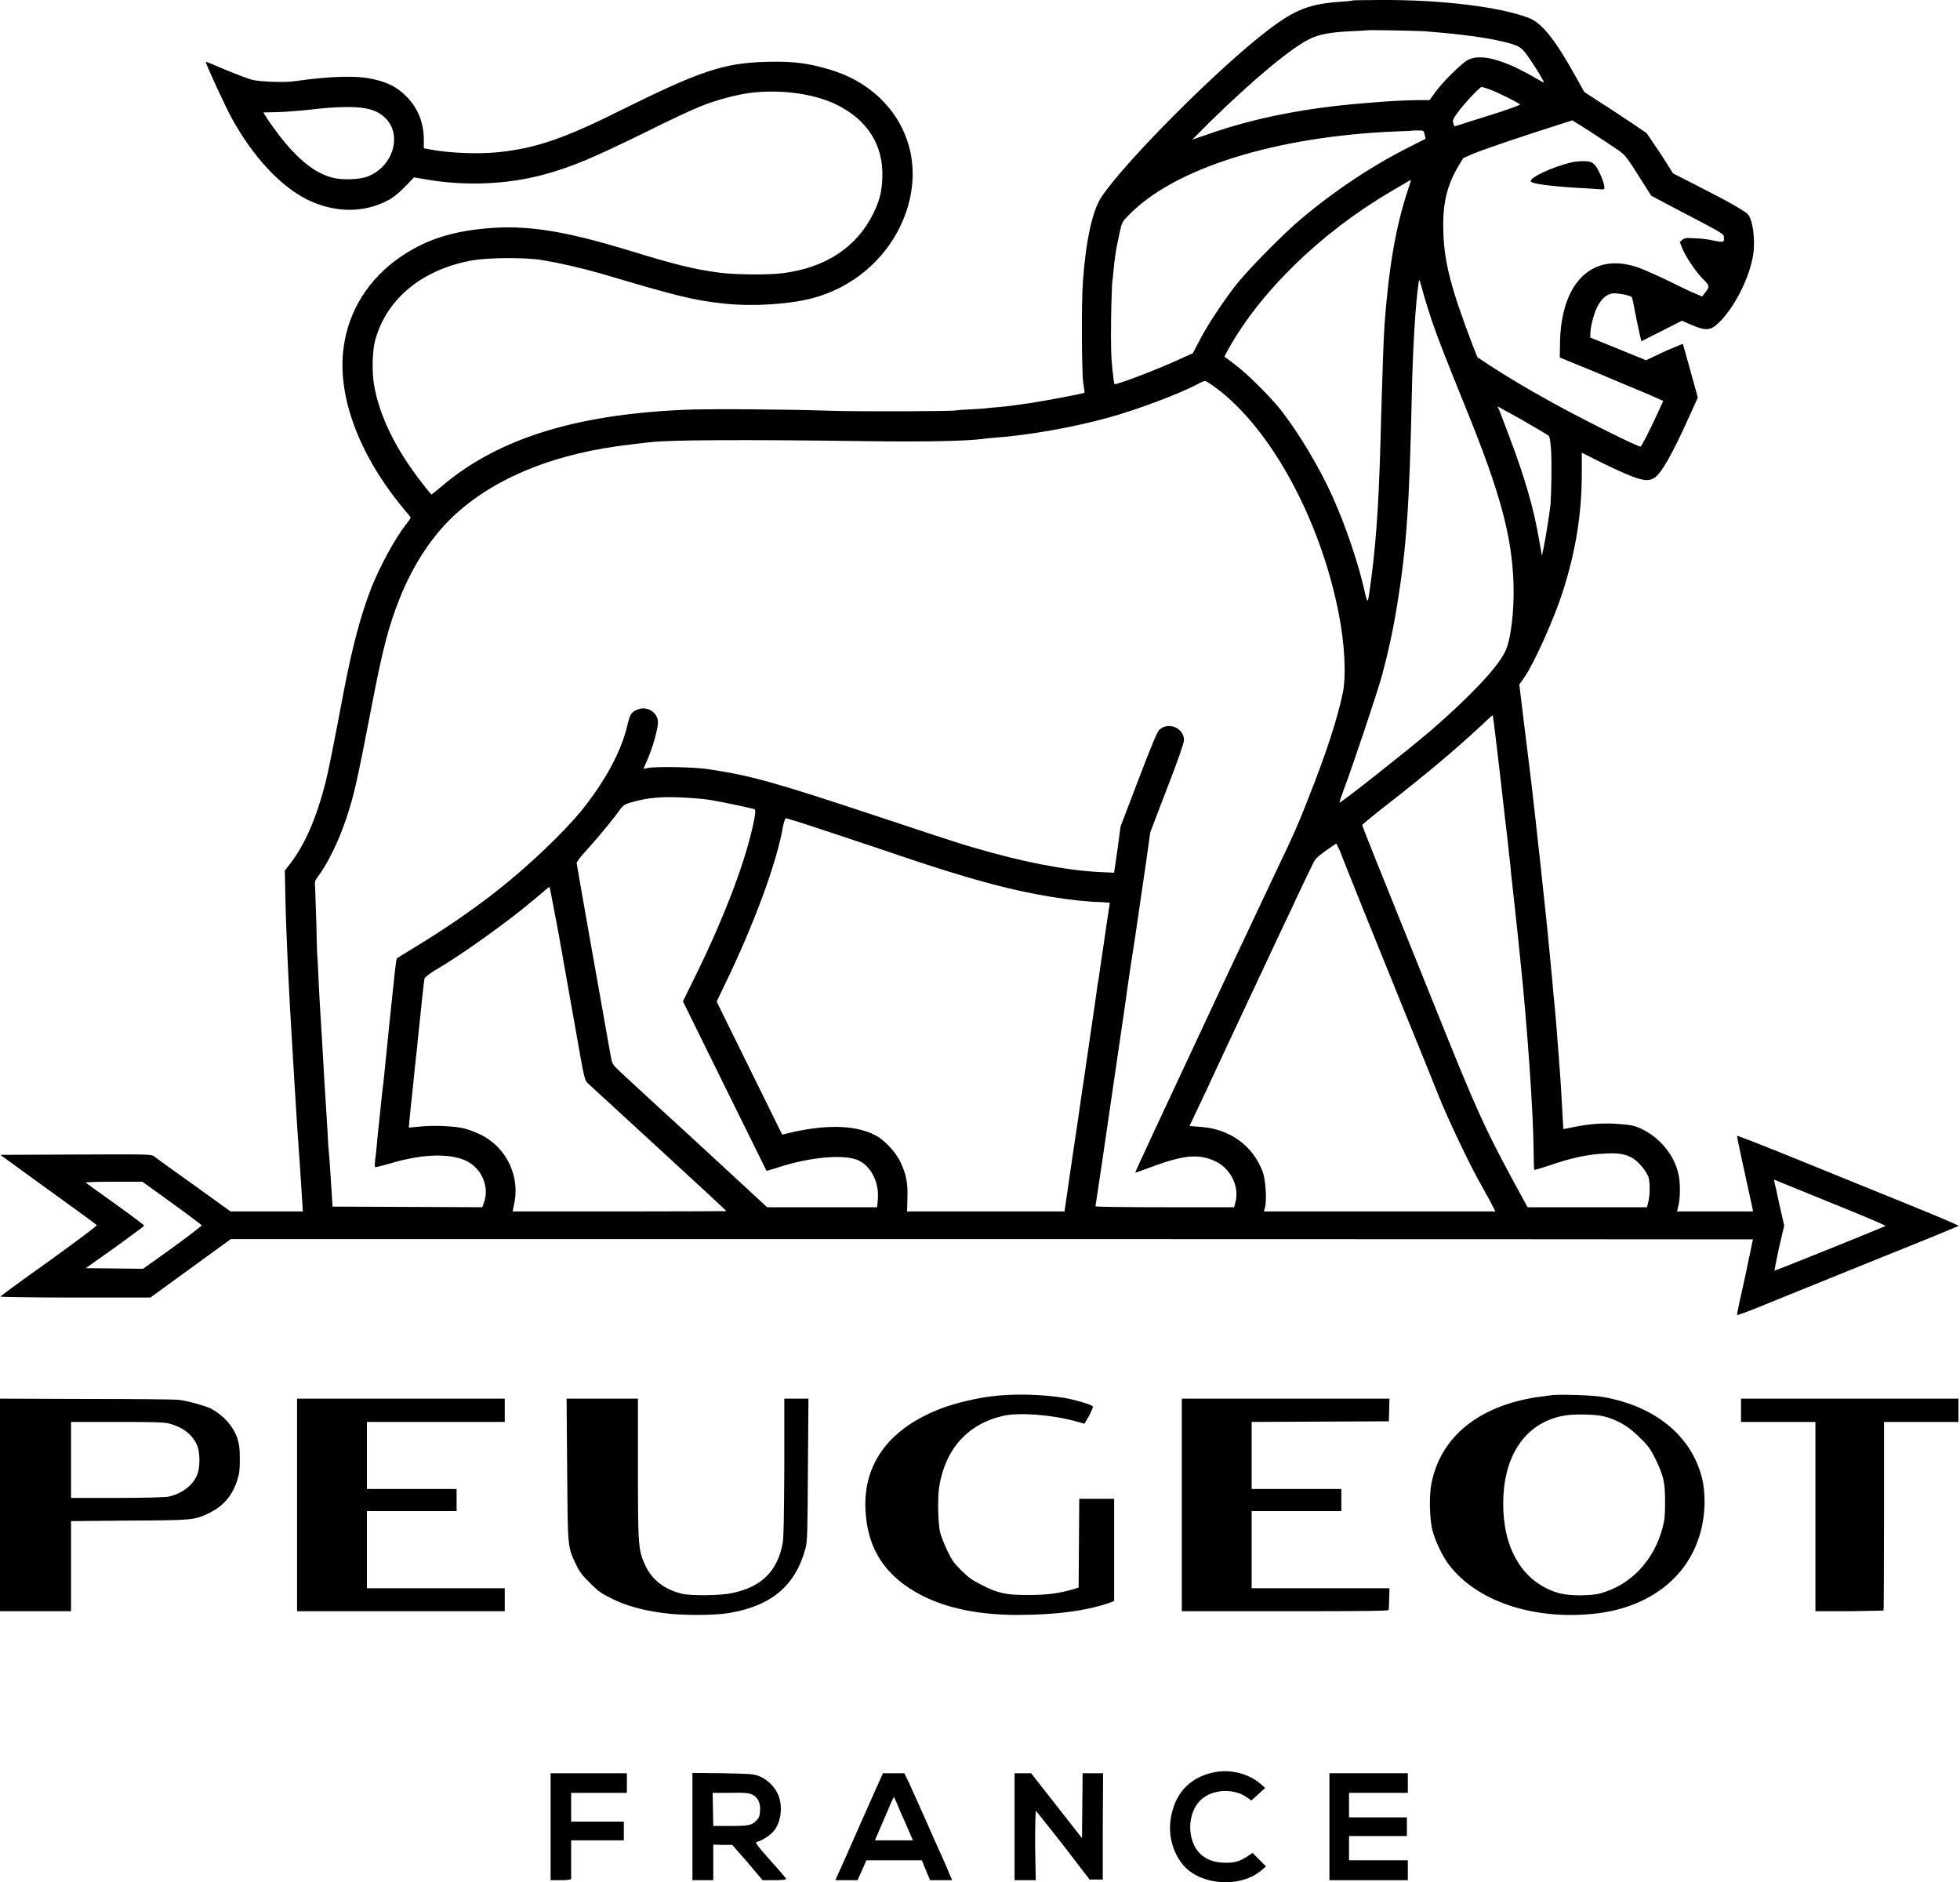
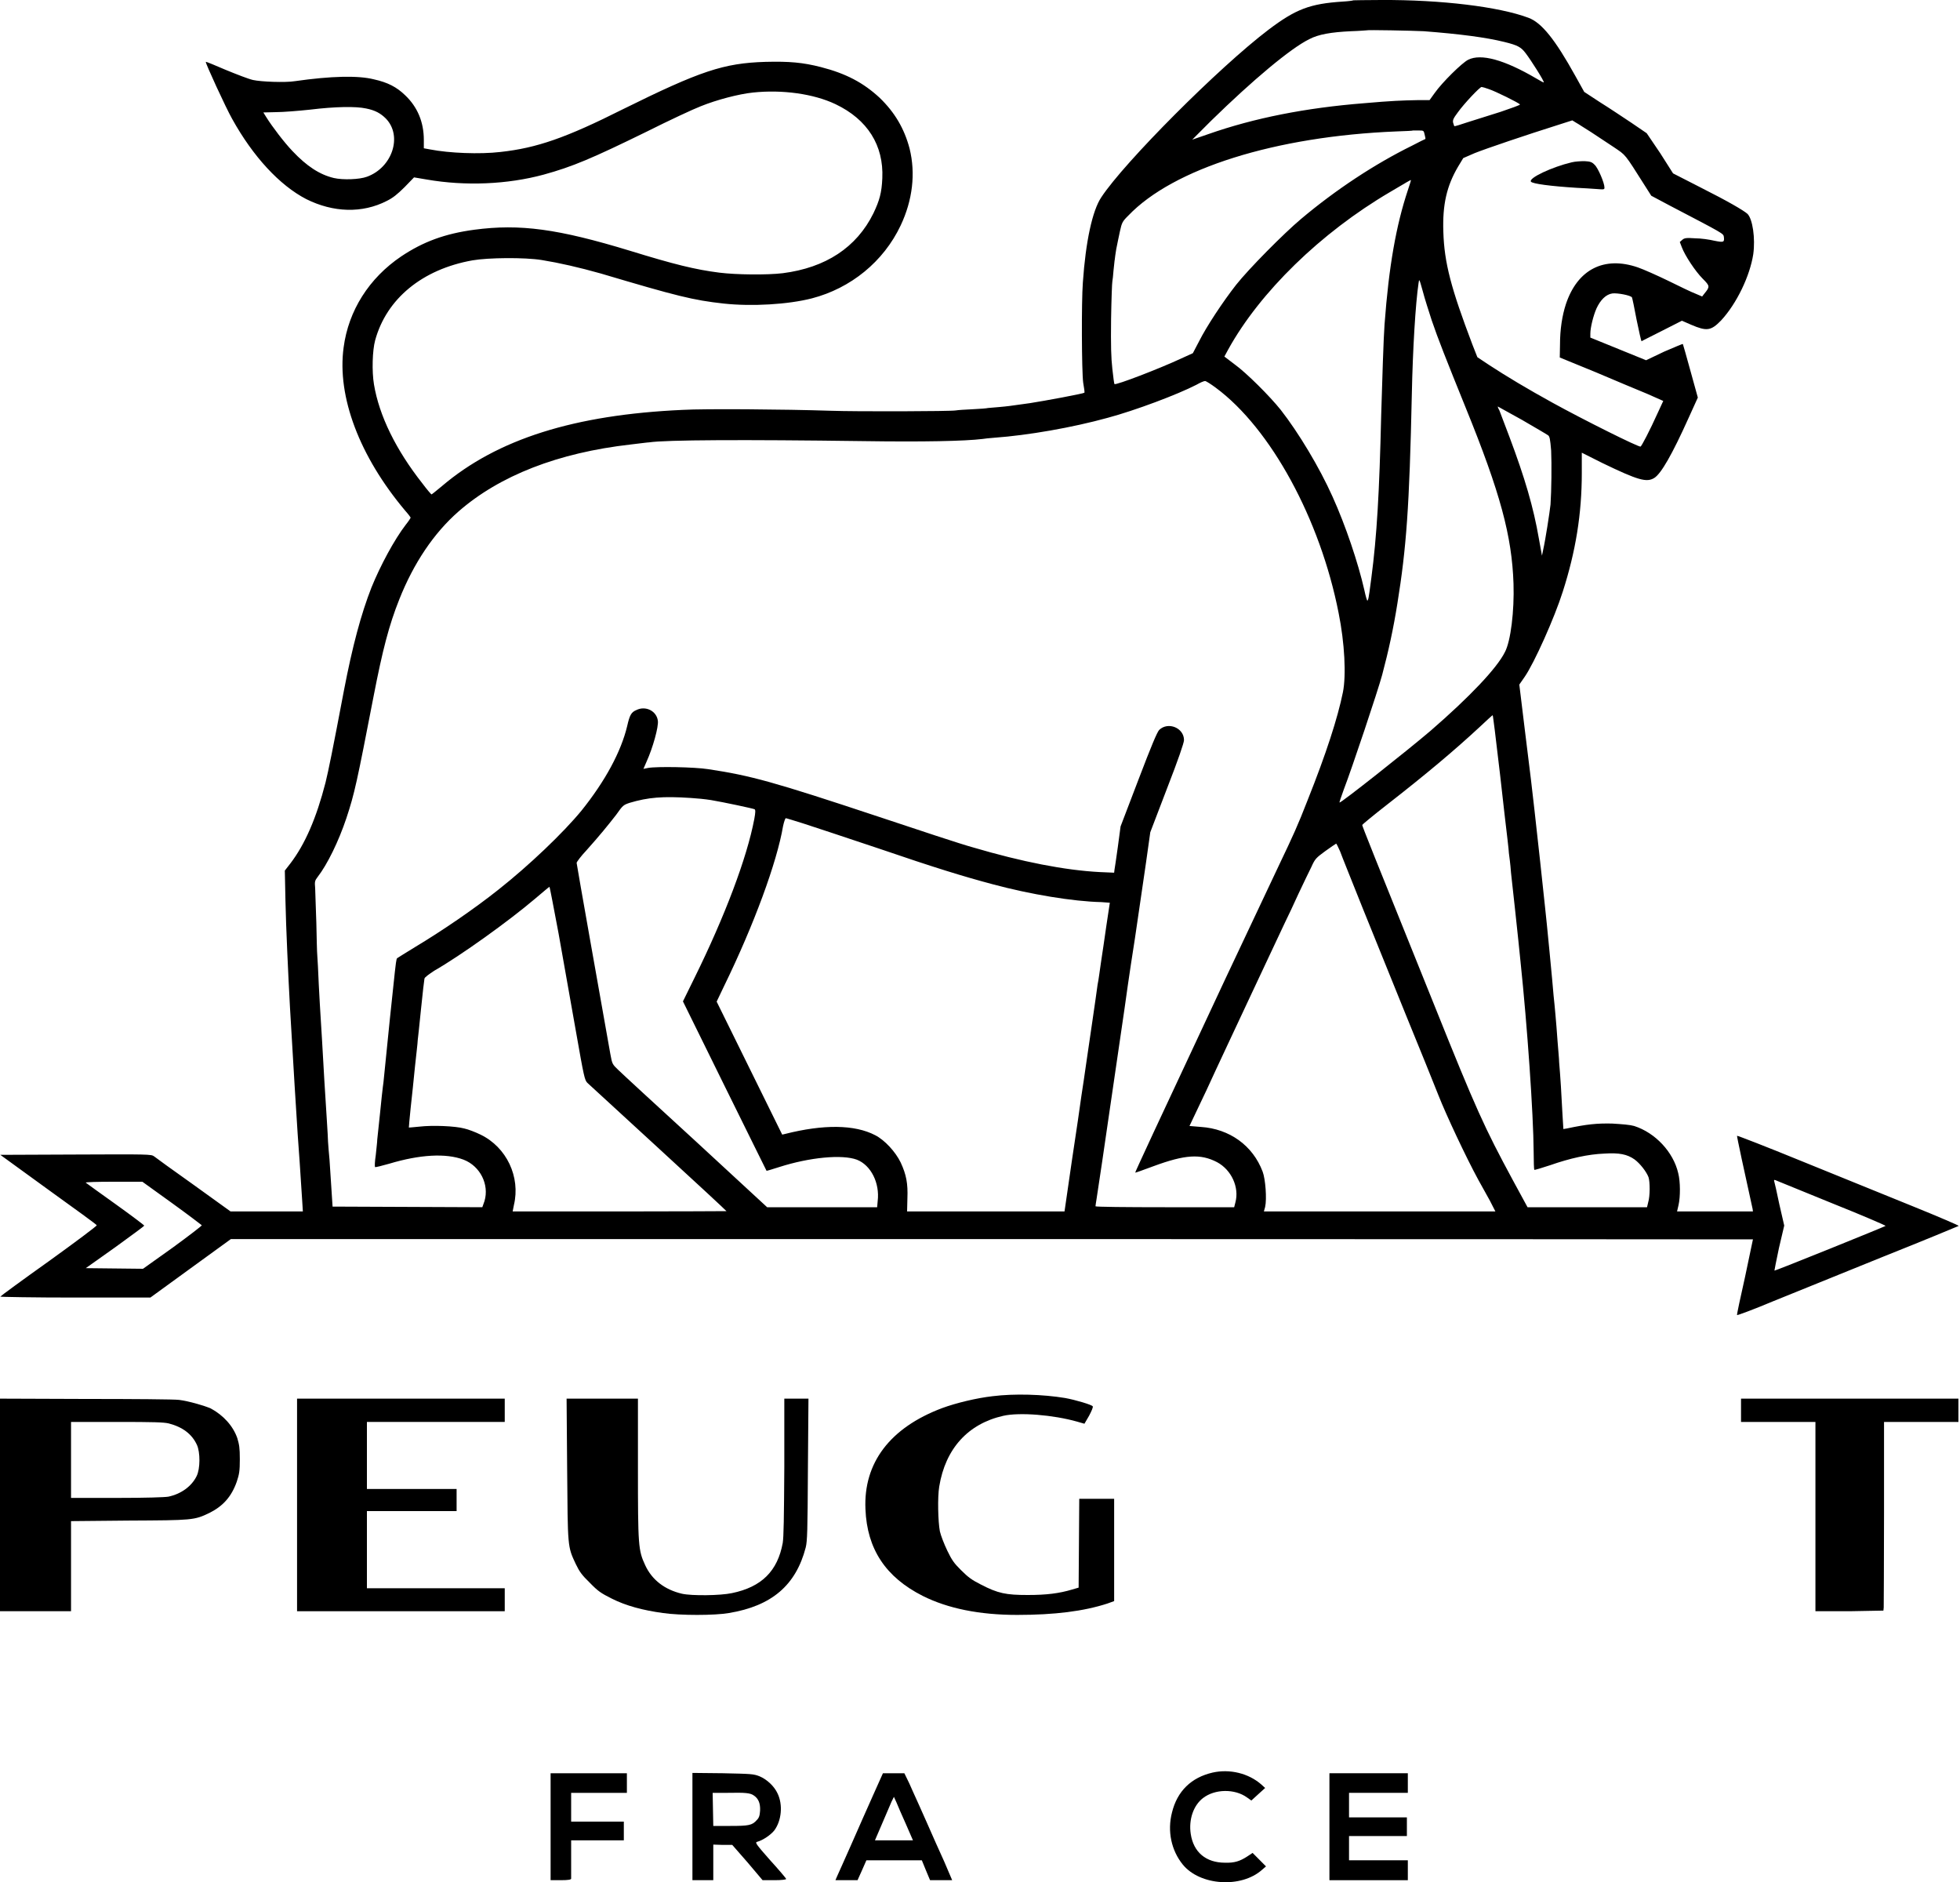
<svg xmlns="http://www.w3.org/2000/svg" width="25px" height="24px" viewBox="0 0 25 24" version="1.1">
  <g id="surface1">
    <path style=" stroke:none;fill-rule:nonzero;fill:rgb(0%,0%,0%);fill-opacity:1;" d="M 17.262 0.004 C 17.258 0.008 17.199 0.016 17.129 0.02 C 16.707 0.047 16.527 0.117 16.18 0.379 C 15.547 0.859 14.34 2.07 14.047 2.516 C 13.934 2.684 13.848 3.078 13.812 3.602 C 13.793 3.848 13.797 4.734 13.816 4.879 C 13.828 4.945 13.836 5.004 13.832 5.008 C 13.82 5.02 13.32 5.113 13.137 5.141 C 12.859 5.18 12.863 5.18 12.742 5.191 C 12.68 5.195 12.617 5.203 12.602 5.203 C 12.59 5.207 12.5 5.215 12.402 5.219 C 12.305 5.223 12.211 5.23 12.191 5.234 C 12.129 5.246 10.93 5.25 10.59 5.238 C 10.008 5.219 8.984 5.211 8.707 5.227 C 7.328 5.289 6.344 5.598 5.637 6.199 C 5.566 6.258 5.508 6.305 5.504 6.305 C 5.5 6.305 5.445 6.242 5.387 6.164 C 5.051 5.738 4.836 5.301 4.77 4.902 C 4.742 4.734 4.75 4.469 4.785 4.34 C 4.93 3.809 5.387 3.434 6.027 3.32 C 6.227 3.285 6.695 3.281 6.91 3.316 C 7.133 3.352 7.387 3.41 7.664 3.488 C 8.637 3.777 8.84 3.828 9.23 3.871 C 9.59 3.91 10.051 3.883 10.355 3.805 C 10.852 3.676 11.27 3.336 11.488 2.875 C 11.641 2.551 11.68 2.211 11.602 1.895 C 11.535 1.641 11.414 1.434 11.219 1.246 C 11.012 1.055 10.793 0.938 10.469 0.855 C 10.242 0.797 10.07 0.781 9.762 0.789 C 9.23 0.805 8.93 0.906 7.949 1.391 C 7.219 1.758 6.848 1.887 6.383 1.938 C 6.117 1.969 5.73 1.953 5.488 1.906 L 5.406 1.891 L 5.406 1.785 C 5.406 1.555 5.324 1.363 5.168 1.215 C 5.059 1.109 4.945 1.051 4.77 1.012 C 4.57 0.961 4.223 0.969 3.762 1.035 C 3.641 1.055 3.328 1.043 3.227 1.02 C 3.172 1.008 3.02 0.949 2.879 0.891 C 2.742 0.832 2.629 0.785 2.625 0.789 C 2.617 0.801 2.883 1.379 2.961 1.516 C 3.227 1.996 3.566 2.363 3.906 2.539 C 4.25 2.711 4.621 2.723 4.934 2.562 C 5.012 2.523 5.066 2.48 5.16 2.387 L 5.281 2.262 L 5.441 2.289 C 5.934 2.375 6.473 2.352 6.934 2.227 C 7.305 2.125 7.551 2.02 8.246 1.68 C 8.535 1.535 8.844 1.391 8.938 1.355 C 9.141 1.273 9.422 1.199 9.605 1.18 C 9.977 1.141 10.375 1.195 10.656 1.328 C 11.066 1.523 11.273 1.855 11.254 2.273 C 11.246 2.457 11.219 2.555 11.141 2.719 C 10.926 3.156 10.531 3.414 9.984 3.484 C 9.785 3.508 9.391 3.504 9.176 3.477 C 8.867 3.438 8.598 3.371 8.039 3.199 C 7.117 2.918 6.633 2.852 6.047 2.93 C 5.676 2.98 5.398 3.082 5.117 3.27 C 4.707 3.547 4.445 3.961 4.383 4.43 C 4.297 5.059 4.586 5.82 5.168 6.512 C 5.207 6.555 5.238 6.598 5.238 6.602 C 5.238 6.605 5.211 6.648 5.176 6.691 C 5.031 6.879 4.852 7.211 4.738 7.492 C 4.605 7.832 4.496 8.238 4.387 8.805 C 4.242 9.57 4.191 9.82 4.152 9.98 C 4.035 10.434 3.891 10.766 3.703 11.012 L 3.633 11.102 L 3.641 11.488 C 3.648 11.824 3.676 12.43 3.699 12.852 C 3.738 13.523 3.785 14.297 3.797 14.465 C 3.805 14.562 3.836 15.012 3.855 15.32 L 3.863 15.449 L 2.941 15.449 L 2.469 15.109 C 2.211 14.926 1.984 14.762 1.965 14.746 C 1.93 14.719 1.887 14.719 0.965 14.723 L 0.004 14.727 L 0.617 15.172 C 0.953 15.414 1.234 15.617 1.234 15.625 C 1.238 15.633 0.961 15.84 0.625 16.082 C 0.285 16.324 0.008 16.527 0.004 16.535 C 0 16.539 0.43 16.547 0.957 16.547 L 1.918 16.547 L 2.434 16.172 L 2.945 15.801 L 12.656 15.801 C 17.992 15.801 22.359 15.805 22.359 15.805 C 22.359 15.809 22.312 16.023 22.258 16.285 C 22.199 16.547 22.152 16.766 22.156 16.77 C 22.156 16.777 22.367 16.699 22.617 16.594 C 22.871 16.492 23.504 16.234 24.027 16.023 C 24.547 15.816 24.977 15.637 24.984 15.633 C 24.988 15.629 24.727 15.516 24.398 15.383 C 24.07 15.25 23.434 14.992 22.984 14.809 C 22.535 14.625 22.16 14.48 22.156 14.484 C 22.152 14.488 22.25 14.945 22.355 15.418 L 22.359 15.449 L 21.391 15.449 L 21.41 15.367 C 21.434 15.262 21.434 15.07 21.406 14.961 C 21.344 14.691 21.113 14.445 20.844 14.359 C 20.793 14.344 20.695 14.336 20.562 14.328 C 20.371 14.324 20.242 14.336 19.984 14.391 L 19.941 14.398 L 19.93 14.219 C 19.918 13.969 19.902 13.719 19.887 13.547 C 19.887 13.508 19.875 13.387 19.867 13.281 C 19.859 13.172 19.848 13.02 19.84 12.941 C 19.832 12.863 19.824 12.754 19.816 12.695 C 19.809 12.59 19.723 11.699 19.707 11.566 C 19.703 11.527 19.676 11.27 19.645 10.988 C 19.594 10.516 19.543 10.07 19.527 9.938 C 19.523 9.906 19.488 9.621 19.449 9.305 L 19.379 8.73 L 19.449 8.629 C 19.57 8.453 19.828 7.879 19.934 7.543 C 20.098 7.031 20.176 6.555 20.176 6.031 L 20.176 5.773 L 20.441 5.906 C 20.895 6.125 21.004 6.156 21.102 6.094 C 21.188 6.039 21.328 5.797 21.539 5.328 L 21.656 5.07 L 21.562 4.73 C 21.512 4.543 21.465 4.387 21.465 4.387 C 21.461 4.383 21.355 4.43 21.227 4.484 L 20.996 4.594 L 20.285 4.305 L 20.285 4.254 C 20.285 4.176 20.324 4.023 20.363 3.934 C 20.414 3.824 20.484 3.754 20.566 3.742 C 20.629 3.734 20.801 3.766 20.816 3.793 C 20.82 3.801 20.848 3.93 20.875 4.078 C 20.906 4.23 20.934 4.352 20.938 4.352 C 20.941 4.348 21.062 4.289 21.199 4.219 L 21.453 4.09 L 21.57 4.141 C 21.77 4.227 21.824 4.219 21.953 4.086 C 22.152 3.871 22.32 3.52 22.363 3.242 C 22.391 3.039 22.355 2.793 22.289 2.727 C 22.234 2.68 22.047 2.57 21.684 2.387 L 21.34 2.211 L 21.176 1.953 L 21.004 1.699 L 20.809 1.566 C 20.703 1.496 20.523 1.375 20.41 1.305 L 20.207 1.172 L 20.094 0.969 C 19.836 0.504 19.664 0.289 19.496 0.227 C 19.121 0.086 18.383 -0.004 17.617 0 C 17.422 0 17.262 0.004 17.262 0.004 Z M 18.16 0.398 C 18.625 0.434 18.953 0.477 19.188 0.535 C 19.363 0.578 19.402 0.602 19.461 0.68 C 19.527 0.766 19.703 1.043 19.691 1.051 C 19.691 1.055 19.645 1.031 19.594 1 C 19.188 0.762 18.891 0.68 18.727 0.762 C 18.648 0.801 18.395 1.051 18.301 1.184 L 18.234 1.277 L 18.074 1.277 C 17.883 1.281 17.754 1.285 17.402 1.316 C 16.656 1.375 16 1.504 15.41 1.711 L 15.207 1.781 L 15.449 1.539 C 15.98 1.02 16.461 0.617 16.699 0.5 C 16.816 0.438 16.977 0.41 17.234 0.398 C 17.336 0.395 17.426 0.387 17.43 0.387 C 17.434 0.379 18.02 0.391 18.16 0.398 Z M 18.992 1.137 C 19.074 1.164 19.375 1.312 19.387 1.332 C 19.391 1.34 19.277 1.379 19.141 1.426 C 19 1.469 18.812 1.531 18.719 1.559 C 18.629 1.59 18.551 1.613 18.551 1.609 C 18.547 1.609 18.543 1.586 18.535 1.566 C 18.527 1.531 18.539 1.508 18.594 1.434 C 18.672 1.324 18.875 1.109 18.898 1.109 C 18.906 1.109 18.949 1.121 18.992 1.137 Z M 4.668 1.383 C 4.785 1.406 4.855 1.445 4.922 1.512 C 5.137 1.734 5.004 2.137 4.68 2.254 C 4.586 2.289 4.375 2.297 4.258 2.27 C 4.078 2.227 3.914 2.121 3.73 1.926 C 3.625 1.816 3.473 1.617 3.395 1.492 L 3.359 1.434 L 3.52 1.43 C 3.609 1.43 3.809 1.414 3.957 1.398 C 4.277 1.359 4.539 1.355 4.668 1.383 Z M 20.293 1.684 C 20.367 1.734 20.5 1.82 20.582 1.875 C 20.742 1.984 20.715 1.949 20.98 2.367 L 21.062 2.496 L 21.297 2.621 C 21.992 2.984 21.98 2.977 21.988 3.02 C 21.996 3.09 21.988 3.094 21.867 3.07 C 21.805 3.055 21.695 3.039 21.621 3.039 C 21.508 3.031 21.484 3.035 21.457 3.059 L 21.426 3.086 L 21.453 3.156 C 21.492 3.258 21.621 3.457 21.719 3.555 C 21.812 3.648 21.812 3.656 21.738 3.746 L 21.711 3.781 L 21.629 3.746 C 21.578 3.727 21.422 3.652 21.281 3.582 C 21.137 3.512 20.961 3.434 20.891 3.41 C 20.461 3.262 20.121 3.434 19.973 3.879 C 19.926 4.023 19.898 4.199 19.898 4.395 L 19.895 4.559 L 20.352 4.746 C 20.602 4.852 20.898 4.977 21.012 5.023 L 21.215 5.113 L 21.148 5.258 C 21.039 5.5 20.941 5.684 20.926 5.695 C 20.906 5.707 20.195 5.352 19.805 5.137 C 19.492 4.965 19.211 4.797 18.996 4.656 L 18.844 4.555 L 18.781 4.395 C 18.508 3.676 18.422 3.352 18.41 2.957 C 18.398 2.609 18.453 2.371 18.598 2.125 L 18.664 2.016 L 18.809 1.953 C 18.945 1.898 19.473 1.719 19.883 1.59 L 20.055 1.535 L 20.105 1.566 C 20.129 1.578 20.215 1.637 20.293 1.684 Z M 18.172 1.719 C 18.18 1.746 18.184 1.773 18.18 1.773 C 18.176 1.773 18.098 1.812 18.008 1.859 C 17.539 2.09 17.039 2.418 16.594 2.793 C 16.375 2.977 15.93 3.426 15.766 3.633 C 15.598 3.848 15.391 4.16 15.293 4.355 L 15.215 4.504 L 15.07 4.57 C 14.785 4.703 14.234 4.914 14.215 4.898 C 14.211 4.895 14.199 4.805 14.188 4.703 C 14.172 4.559 14.168 4.414 14.172 4.066 C 14.176 3.82 14.184 3.605 14.188 3.59 C 14.191 3.574 14.199 3.512 14.203 3.449 C 14.211 3.387 14.215 3.324 14.219 3.309 C 14.219 3.293 14.23 3.23 14.238 3.176 C 14.25 3.117 14.27 3.016 14.285 2.949 C 14.309 2.84 14.316 2.824 14.391 2.75 C 14.965 2.148 16.27 1.738 17.812 1.676 C 17.93 1.672 18.023 1.668 18.023 1.664 C 18.027 1.664 18.055 1.664 18.094 1.664 C 18.16 1.664 18.16 1.664 18.172 1.719 Z M 17.957 2.426 C 17.809 2.871 17.715 3.391 17.66 4.137 C 17.648 4.285 17.629 4.891 17.617 5.301 C 17.594 6.281 17.562 6.836 17.492 7.367 C 17.48 7.449 17.469 7.551 17.461 7.59 C 17.457 7.625 17.449 7.656 17.441 7.66 C 17.438 7.664 17.418 7.602 17.402 7.523 C 17.324 7.18 17.164 6.703 16.996 6.332 C 16.828 5.957 16.562 5.516 16.336 5.227 C 16.199 5.055 15.898 4.754 15.746 4.645 L 15.617 4.547 L 15.668 4.453 C 16.07 3.727 16.844 2.969 17.73 2.449 C 17.949 2.32 17.992 2.293 17.996 2.297 C 18 2.297 17.98 2.355 17.957 2.426 Z M 18.262 4.086 C 18.34 4.316 18.445 4.582 18.695 5.199 C 19.137 6.285 19.285 6.836 19.305 7.445 C 19.316 7.789 19.27 8.176 19.195 8.316 C 19.094 8.52 18.746 8.887 18.246 9.32 C 17.953 9.57 17.098 10.246 17.086 10.234 C 17.082 10.23 17.109 10.156 17.141 10.066 C 17.246 9.793 17.574 8.812 17.629 8.609 C 17.711 8.301 17.773 8.016 17.824 7.695 C 17.938 6.988 17.977 6.469 18.008 5.027 C 18.02 4.449 18.055 3.871 18.094 3.609 C 18.102 3.551 18.102 3.551 18.148 3.715 C 18.172 3.809 18.227 3.977 18.262 4.086 Z M 15.508 4.945 C 16.211 5.465 16.84 6.625 17.074 7.816 C 17.152 8.203 17.172 8.613 17.129 8.828 C 17.062 9.156 16.918 9.605 16.676 10.211 C 16.555 10.523 16.492 10.66 16.32 11.02 C 16.199 11.277 15.949 11.805 15.629 12.484 C 14.723 14.418 14.477 14.949 14.48 14.953 C 14.484 14.957 14.586 14.918 14.715 14.871 C 15.117 14.723 15.312 14.711 15.523 14.82 C 15.707 14.918 15.809 15.141 15.758 15.332 L 15.742 15.395 L 14.859 15.395 C 14.371 15.395 13.973 15.391 13.973 15.383 C 13.973 15.375 13.98 15.332 13.988 15.281 C 13.996 15.23 14.027 15.02 14.059 14.809 C 14.09 14.602 14.129 14.328 14.148 14.199 C 14.203 13.816 14.234 13.609 14.344 12.859 C 14.398 12.465 14.461 12.059 14.477 11.961 C 14.531 11.586 14.562 11.387 14.617 11.004 L 14.672 10.613 L 14.887 10.051 C 15.027 9.691 15.102 9.473 15.102 9.438 C 15.102 9.281 14.898 9.199 14.785 9.309 C 14.758 9.34 14.691 9.496 14.52 9.945 L 14.293 10.539 L 14.258 10.801 C 14.238 10.945 14.219 11.074 14.215 11.094 L 14.211 11.129 L 14.027 11.121 C 13.586 11.098 13.039 10.992 12.406 10.805 C 12.262 10.766 11.719 10.586 11.203 10.414 C 9.863 9.969 9.578 9.891 9.035 9.809 C 8.859 9.781 8.375 9.773 8.266 9.793 L 8.207 9.805 L 8.246 9.715 C 8.328 9.535 8.402 9.266 8.391 9.191 C 8.375 9.066 8.234 8.996 8.117 9.055 C 8.051 9.082 8.031 9.121 8 9.258 C 7.922 9.586 7.719 9.961 7.418 10.336 C 7.184 10.621 6.75 11.035 6.359 11.344 C 6.055 11.586 5.645 11.867 5.293 12.078 C 5.176 12.148 5.074 12.215 5.066 12.219 C 5.055 12.23 5.051 12.25 5.016 12.586 C 5 12.742 4.98 12.926 4.973 12.992 C 4.961 13.105 4.914 13.57 4.898 13.734 C 4.895 13.777 4.887 13.836 4.883 13.863 C 4.879 13.891 4.863 14.039 4.848 14.191 C 4.832 14.348 4.816 14.5 4.812 14.531 C 4.812 14.559 4.801 14.648 4.793 14.73 C 4.781 14.809 4.777 14.879 4.785 14.883 C 4.789 14.887 4.871 14.867 4.965 14.84 C 5.355 14.723 5.688 14.703 5.914 14.789 C 6.125 14.871 6.242 15.105 6.18 15.316 L 6.152 15.395 L 5.199 15.391 L 4.242 15.387 L 4.227 15.156 C 4.219 15.027 4.207 14.863 4.203 14.789 C 4.195 14.715 4.188 14.609 4.184 14.559 C 4.184 14.504 4.16 14.152 4.137 13.777 C 4.117 13.402 4.094 13.043 4.09 12.977 C 4.086 12.91 4.074 12.723 4.066 12.555 C 4.059 12.391 4.051 12.223 4.047 12.184 C 4.043 12.145 4.039 11.961 4.035 11.77 C 4.027 11.578 4.023 11.383 4.02 11.328 C 4.012 11.242 4.016 11.23 4.051 11.184 C 4.176 11.023 4.32 10.727 4.418 10.434 C 4.523 10.117 4.551 9.984 4.766 8.875 C 4.879 8.293 4.961 7.973 5.094 7.641 C 5.277 7.18 5.535 6.797 5.848 6.523 C 6.371 6.066 7.117 5.773 8.047 5.668 C 8.152 5.656 8.262 5.641 8.281 5.641 C 8.492 5.609 9.492 5.605 10.992 5.625 C 11.785 5.637 12.309 5.625 12.531 5.598 C 12.555 5.594 12.625 5.586 12.684 5.582 C 13.113 5.551 13.676 5.453 14.129 5.328 C 14.48 5.234 15.02 5.031 15.262 4.906 C 15.309 4.879 15.355 4.859 15.371 4.859 C 15.383 4.859 15.445 4.898 15.508 4.945 Z M 19.414 5.355 C 19.582 5.453 19.73 5.539 19.746 5.551 C 19.766 5.566 19.773 5.598 19.785 5.746 C 19.793 5.918 19.789 6.258 19.777 6.434 C 19.766 6.535 19.711 6.891 19.684 7.008 L 19.668 7.086 L 19.629 6.871 C 19.559 6.465 19.449 6.094 19.254 5.574 C 19.195 5.418 19.137 5.266 19.125 5.234 C 19.109 5.207 19.102 5.184 19.105 5.184 C 19.105 5.184 19.246 5.262 19.414 5.355 Z M 19.066 9.312 C 19.125 9.793 19.145 9.98 19.191 10.387 C 19.219 10.625 19.246 10.848 19.246 10.879 C 19.25 10.91 19.266 11.023 19.273 11.129 C 19.305 11.406 19.348 11.82 19.367 11.996 C 19.375 12.074 19.387 12.199 19.395 12.27 C 19.48 13.078 19.559 14.203 19.562 14.691 C 19.562 14.809 19.566 14.914 19.57 14.918 C 19.574 14.922 19.664 14.895 19.773 14.859 C 20.027 14.77 20.258 14.719 20.465 14.711 C 20.652 14.699 20.754 14.719 20.848 14.785 C 20.918 14.836 21 14.941 21.027 15.012 C 21.047 15.074 21.047 15.254 21.023 15.332 L 21.008 15.395 L 19.484 15.395 L 19.297 15.051 C 18.934 14.379 18.828 14.148 18.297 12.824 C 17.512 10.879 17.375 10.535 17.375 10.52 C 17.375 10.516 17.516 10.398 17.691 10.262 C 18.188 9.875 18.551 9.57 18.871 9.273 C 18.961 9.188 19.039 9.117 19.039 9.121 C 19.043 9.121 19.051 9.207 19.066 9.312 Z M 8.812 10.176 C 8.883 10.18 8.996 10.191 9.07 10.203 C 9.23 10.23 9.602 10.309 9.625 10.32 C 9.637 10.328 9.637 10.359 9.621 10.445 C 9.527 10.941 9.246 11.684 8.859 12.469 L 8.711 12.77 L 9.242 13.848 C 9.535 14.438 9.773 14.926 9.777 14.93 C 9.777 14.934 9.852 14.91 9.938 14.883 C 10.328 14.758 10.742 14.719 10.93 14.789 C 11.109 14.859 11.223 15.086 11.195 15.316 L 11.188 15.395 L 9.785 15.395 L 8.875 14.555 C 8.371 14.094 7.926 13.684 7.887 13.645 C 7.809 13.57 7.809 13.57 7.785 13.441 C 7.676 12.828 7.355 11.023 7.355 11.004 C 7.355 10.992 7.41 10.918 7.48 10.844 C 7.648 10.656 7.75 10.531 7.859 10.391 C 7.945 10.27 7.949 10.266 8.031 10.238 C 8.266 10.168 8.453 10.152 8.812 10.176 Z M 10.242 10.5 C 10.352 10.535 10.789 10.68 11.207 10.82 C 11.926 11.066 12.285 11.176 12.664 11.277 C 13.145 11.406 13.688 11.496 14.047 11.504 C 14.105 11.508 14.156 11.512 14.156 11.512 C 14.156 11.512 14.137 11.641 14.113 11.797 C 14.09 11.957 14.059 12.172 14.043 12.273 C 14.027 12.379 14.012 12.504 14 12.555 C 13.98 12.711 13.891 13.309 13.855 13.559 C 13.836 13.691 13.809 13.879 13.793 13.977 C 13.781 14.07 13.727 14.441 13.672 14.801 L 13.578 15.449 L 11.57 15.449 L 11.574 15.285 C 11.582 15.09 11.559 14.977 11.488 14.824 C 11.422 14.688 11.285 14.539 11.164 14.477 C 10.902 14.34 10.504 14.336 10.012 14.461 L 9.977 14.469 L 9.141 12.773 L 9.238 12.57 C 9.617 11.793 9.91 10.996 9.988 10.535 C 10 10.48 10.016 10.434 10.023 10.434 C 10.031 10.434 10.129 10.465 10.242 10.5 Z M 17.094 10.859 C 17.113 10.914 17.246 11.242 17.383 11.586 C 17.523 11.93 17.773 12.547 17.938 12.957 C 18.105 13.363 18.289 13.82 18.348 13.969 C 18.445 14.215 18.695 14.75 18.859 15.051 C 18.898 15.117 18.961 15.238 19.004 15.312 L 19.074 15.449 L 16.121 15.449 L 16.137 15.391 C 16.16 15.289 16.141 15.035 16.105 14.941 C 15.98 14.609 15.684 14.395 15.316 14.371 L 15.172 14.359 L 15.391 13.898 C 15.508 13.641 15.77 13.086 15.969 12.66 C 16.168 12.234 16.359 11.832 16.391 11.762 C 16.426 11.691 16.504 11.527 16.562 11.398 C 16.625 11.266 16.699 11.109 16.727 11.055 C 16.773 10.953 16.785 10.941 16.902 10.855 C 16.977 10.801 17.035 10.762 17.043 10.758 C 17.047 10.758 17.07 10.805 17.094 10.859 Z M 7.125 11.906 C 7.184 12.238 7.281 12.789 7.344 13.141 C 7.449 13.738 7.457 13.773 7.492 13.809 C 7.512 13.828 7.922 14.203 8.398 14.641 C 8.875 15.078 9.266 15.441 9.266 15.445 C 9.266 15.445 8.652 15.449 7.902 15.449 L 6.539 15.449 L 6.555 15.367 C 6.641 15.008 6.461 14.629 6.129 14.469 C 6.066 14.438 5.973 14.402 5.922 14.391 C 5.805 14.359 5.516 14.348 5.352 14.367 C 5.277 14.375 5.219 14.379 5.215 14.379 C 5.215 14.375 5.223 14.266 5.238 14.129 C 5.254 13.996 5.277 13.758 5.293 13.602 C 5.309 13.449 5.328 13.297 5.328 13.266 C 5.332 13.234 5.352 13.051 5.371 12.859 C 5.391 12.664 5.41 12.496 5.414 12.48 C 5.418 12.461 5.469 12.426 5.539 12.379 C 5.879 12.184 6.484 11.75 6.82 11.465 C 6.922 11.379 7.004 11.309 7.008 11.309 C 7.012 11.305 7.062 11.574 7.125 11.906 Z M 23.387 15.352 C 23.758 15.5 24.055 15.629 24.051 15.633 C 24.035 15.645 22.637 16.211 22.633 16.203 C 22.633 16.203 22.656 16.074 22.691 15.914 L 22.758 15.629 L 22.695 15.355 C 22.664 15.203 22.633 15.07 22.629 15.059 C 22.625 15.043 22.633 15.043 22.668 15.059 C 22.695 15.07 23.02 15.203 23.387 15.352 Z M 2.191 15.34 C 2.402 15.492 2.57 15.621 2.574 15.625 C 2.574 15.633 2.406 15.762 2.203 15.91 L 1.824 16.18 L 1.461 16.176 L 1.094 16.172 L 1.469 15.906 C 1.672 15.758 1.84 15.637 1.84 15.629 C 1.84 15.625 1.676 15.5 1.473 15.355 C 1.273 15.211 1.102 15.09 1.094 15.082 C 1.086 15.074 1.246 15.07 1.449 15.07 L 1.816 15.07 Z M 2.191 15.34 " />
    <path style=" stroke:none;fill-rule:nonzero;fill:rgb(0%,0%,0%);fill-opacity:1;" d="M 20.047 2.07 C 19.797 2.129 19.496 2.27 19.527 2.316 C 19.543 2.344 19.789 2.375 20.109 2.395 C 20.188 2.398 20.301 2.406 20.359 2.41 C 20.461 2.418 20.465 2.418 20.465 2.391 C 20.465 2.332 20.383 2.141 20.34 2.102 C 20.305 2.066 20.285 2.059 20.211 2.055 C 20.164 2.055 20.09 2.059 20.047 2.07 Z M 20.047 2.07 " />
    <path style=" stroke:none;fill-rule:nonzero;fill:rgb(0%,0%,0%);fill-opacity:1;" d="M 12.66 17.805 C 12.457 17.828 12.195 17.891 12.016 17.957 C 11.352 18.207 11.012 18.656 11.039 19.246 C 11.059 19.754 11.297 20.113 11.77 20.352 C 12.09 20.512 12.492 20.594 12.973 20.594 C 13.453 20.594 13.824 20.547 14.125 20.449 L 14.211 20.418 L 14.211 19.113 L 13.766 19.113 L 13.758 20.246 L 13.676 20.27 C 13.508 20.32 13.348 20.34 13.109 20.34 C 12.832 20.34 12.73 20.32 12.512 20.207 C 12.395 20.148 12.348 20.113 12.258 20.023 C 12.168 19.934 12.141 19.895 12.082 19.773 C 12.043 19.691 12 19.582 11.988 19.527 C 11.965 19.406 11.957 19.094 11.98 18.957 C 12.059 18.473 12.348 18.156 12.797 18.055 C 13.004 18.008 13.434 18.043 13.738 18.129 L 13.832 18.156 L 13.891 18.055 C 13.922 17.996 13.945 17.945 13.938 17.934 C 13.926 17.914 13.719 17.852 13.586 17.828 C 13.301 17.781 12.938 17.77 12.66 17.805 Z M 12.66 17.805 " />
-     <path style=" stroke:none;fill-rule:nonzero;fill:rgb(0%,0%,0%);fill-opacity:1;" d="M 19.82 17.789 C 19.781 17.793 19.688 17.805 19.609 17.816 C 18.859 17.93 18.375 18.324 18.258 18.918 C 18.227 19.066 18.234 19.387 18.273 19.523 C 18.305 19.648 18.402 19.852 18.477 19.949 C 18.824 20.41 19.531 20.656 20.305 20.582 C 21.016 20.516 21.535 20.125 21.691 19.535 C 21.754 19.309 21.758 19.043 21.707 18.84 C 21.57 18.309 21.113 17.934 20.453 17.816 C 20.328 17.793 19.973 17.781 19.82 17.789 Z M 20.516 18.078 C 20.676 18.133 20.793 18.207 20.926 18.344 C 21.031 18.445 21.055 18.484 21.117 18.609 C 21.219 18.82 21.238 18.898 21.238 19.148 C 21.238 19.328 21.234 19.379 21.207 19.48 C 21.094 19.906 20.797 20.215 20.41 20.32 C 20.289 20.352 20.02 20.352 19.898 20.32 C 19.465 20.203 19.203 19.82 19.176 19.273 C 19.148 18.699 19.359 18.273 19.754 18.109 C 19.898 18.051 20.012 18.035 20.215 18.039 C 20.375 18.043 20.422 18.051 20.516 18.078 Z M 20.516 18.078 " />
    <path style=" stroke:none;fill-rule:nonzero;fill:rgb(0%,0%,0%);fill-opacity:1;" d="M 0 19.191 L 0 20.547 L 0.906 20.547 L 0.906 19.398 L 1.641 19.391 C 2.457 19.387 2.477 19.387 2.672 19.293 C 2.844 19.207 2.953 19.086 3.02 18.895 C 3.051 18.801 3.059 18.762 3.059 18.609 C 3.059 18.461 3.051 18.422 3.027 18.34 C 2.973 18.184 2.848 18.047 2.688 17.961 C 2.609 17.926 2.406 17.867 2.285 17.852 C 2.227 17.844 1.691 17.84 1.09 17.84 L 0 17.836 Z M 2.152 18.152 C 2.332 18.199 2.449 18.289 2.512 18.426 C 2.555 18.52 2.555 18.73 2.508 18.824 C 2.445 18.953 2.312 19.051 2.148 19.086 C 2.102 19.094 1.867 19.102 1.492 19.102 L 0.906 19.102 L 0.906 18.133 L 1.488 18.133 C 1.965 18.133 2.086 18.137 2.152 18.152 Z M 2.152 18.152 " />
    <path style=" stroke:none;fill-rule:nonzero;fill:rgb(0%,0%,0%);fill-opacity:1;" d="M 3.789 19.191 L 3.789 20.547 L 6.438 20.547 L 6.438 20.254 L 4.68 20.254 L 4.68 19.27 L 5.824 19.27 L 5.824 18.988 L 4.68 18.988 L 4.68 18.133 L 6.438 18.133 L 6.438 17.836 L 3.789 17.836 Z M 3.789 19.191 " />
    <path style=" stroke:none;fill-rule:nonzero;fill:rgb(0%,0%,0%);fill-opacity:1;" d="M 7.234 18.73 C 7.242 19.738 7.238 19.719 7.344 19.945 C 7.391 20.043 7.422 20.086 7.523 20.184 C 7.629 20.293 7.664 20.316 7.805 20.387 C 7.984 20.477 8.199 20.535 8.457 20.57 C 8.676 20.602 9.117 20.602 9.297 20.57 C 9.844 20.48 10.152 20.215 10.277 19.734 C 10.297 19.652 10.301 19.531 10.305 18.738 L 10.312 17.836 L 10.004 17.836 L 10.004 18.703 C 10 19.371 9.996 19.594 9.984 19.676 C 9.918 20.035 9.715 20.238 9.336 20.316 C 9.188 20.348 8.824 20.352 8.699 20.324 C 8.48 20.273 8.316 20.148 8.23 19.961 C 8.141 19.77 8.137 19.715 8.137 18.719 L 8.137 17.836 L 7.227 17.836 Z M 7.234 18.73 " />
-     <path style=" stroke:none;fill-rule:nonzero;fill:rgb(0%,0%,0%);fill-opacity:1;" d="M 15.074 19.191 L 15.074 20.547 L 16.391 20.547 C 17.43 20.547 17.707 20.543 17.711 20.531 C 17.715 20.52 17.719 20.453 17.719 20.383 L 17.723 20.254 L 15.965 20.254 L 15.965 19.27 L 17.109 19.27 L 17.109 18.988 L 15.965 18.988 L 15.965 18.133 L 17.715 18.125 L 17.723 17.836 L 15.074 17.836 Z M 15.074 19.191 " />
    <path style=" stroke:none;fill-rule:nonzero;fill:rgb(0%,0%,0%);fill-opacity:1;" d="M 22.207 17.984 L 22.207 18.133 L 23.156 18.133 L 23.156 20.547 L 23.59 20.547 L 24.023 20.539 L 24.027 20.5 C 24.027 20.477 24.031 19.934 24.031 19.293 L 24.031 18.133 L 24.98 18.133 L 24.98 17.836 L 22.207 17.836 Z M 22.207 17.984 " />
    <path style=" stroke:none;fill-rule:nonzero;fill:rgb(0%,0%,0%);fill-opacity:1;" d="M 15.465 22.605 C 15.195 22.668 15.016 22.84 14.949 23.113 C 14.887 23.352 14.941 23.598 15.086 23.777 C 15.305 24.047 15.832 24.082 16.098 23.844 L 16.148 23.801 L 15.977 23.629 L 15.906 23.676 C 15.816 23.734 15.746 23.758 15.625 23.754 C 15.383 23.754 15.223 23.621 15.188 23.387 C 15.16 23.203 15.223 23.023 15.344 22.93 C 15.496 22.812 15.75 22.809 15.906 22.922 L 15.961 22.961 L 16.051 22.879 L 16.137 22.801 L 16.09 22.758 C 15.926 22.613 15.684 22.555 15.465 22.605 Z M 15.465 22.605 " />
    <path style=" stroke:none;fill-rule:nonzero;fill:rgb(0%,0%,0%);fill-opacity:1;" d="M 7.023 23.293 L 7.023 23.977 L 7.152 23.977 C 7.254 23.977 7.285 23.969 7.285 23.957 C 7.285 23.949 7.285 23.836 7.285 23.703 L 7.285 23.469 L 7.957 23.469 L 7.957 23.23 L 7.285 23.23 L 7.285 22.863 L 7.996 22.863 L 7.996 22.613 L 7.023 22.613 Z M 7.023 23.293 " />
    <path style=" stroke:none;fill-rule:nonzero;fill:rgb(0%,0%,0%);fill-opacity:1;" d="M 8.832 23.293 L 8.832 23.977 L 9.098 23.977 L 9.098 23.523 L 9.219 23.527 L 9.34 23.527 L 9.535 23.75 L 9.727 23.977 L 9.879 23.977 C 9.973 23.977 10.031 23.969 10.027 23.961 C 10.027 23.953 9.934 23.844 9.824 23.723 C 9.641 23.516 9.629 23.496 9.656 23.488 C 9.73 23.469 9.832 23.398 9.875 23.344 C 9.969 23.219 9.988 23.016 9.918 22.871 C 9.875 22.777 9.781 22.691 9.688 22.652 C 9.609 22.621 9.582 22.621 9.219 22.613 L 8.832 22.609 Z M 9.617 22.898 C 9.676 22.938 9.699 23 9.695 23.09 C 9.691 23.156 9.68 23.184 9.652 23.211 C 9.594 23.277 9.551 23.285 9.316 23.285 L 9.098 23.285 L 9.09 22.863 L 9.285 22.863 C 9.504 22.859 9.57 22.863 9.617 22.898 Z M 9.617 22.898 " />
    <path style=" stroke:none;fill-rule:nonzero;fill:rgb(0%,0%,0%);fill-opacity:1;" d="M 11.141 22.883 C 11.074 23.031 10.949 23.316 10.859 23.52 C 10.77 23.719 10.688 23.906 10.676 23.93 L 10.656 23.977 L 10.938 23.977 L 10.996 23.848 L 11.051 23.723 L 11.758 23.723 L 11.809 23.848 L 11.863 23.977 L 12.145 23.977 L 12.043 23.738 C 11.984 23.609 11.883 23.383 11.82 23.238 C 11.754 23.09 11.676 22.914 11.645 22.848 C 11.617 22.781 11.578 22.699 11.562 22.668 L 11.535 22.613 L 11.262 22.613 Z M 11.555 23.262 L 11.645 23.469 L 11.16 23.469 L 11.18 23.422 C 11.199 23.375 11.324 23.09 11.371 22.977 L 11.402 22.914 L 11.434 22.984 C 11.449 23.023 11.504 23.148 11.555 23.262 Z M 11.555 23.262 " />
-     <path style=" stroke:none;fill-rule:nonzero;fill:rgb(0%,0%,0%);fill-opacity:1;" d="M 12.941 23.293 L 12.941 23.977 L 13.211 23.977 L 13.203 23.531 C 13.203 23.281 13.207 23.09 13.215 23.094 C 13.219 23.098 13.375 23.293 13.562 23.531 L 13.898 23.969 L 14.066 23.969 L 14.066 23.289 L 14.07 22.613 L 13.809 22.613 L 13.801 23.441 L 13.152 22.613 L 12.941 22.613 Z M 12.941 23.293 " />
    <path style=" stroke:none;fill-rule:nonzero;fill:rgb(0%,0%,0%);fill-opacity:1;" d="M 16.957 23.293 L 16.957 23.977 L 17.957 23.977 L 17.957 23.723 L 17.207 23.723 L 17.207 23.414 L 17.945 23.414 L 17.945 23.176 L 17.207 23.176 L 17.207 22.863 L 17.957 22.863 L 17.957 22.613 L 16.957 22.613 Z M 16.957 23.293 " />
  </g>
</svg>